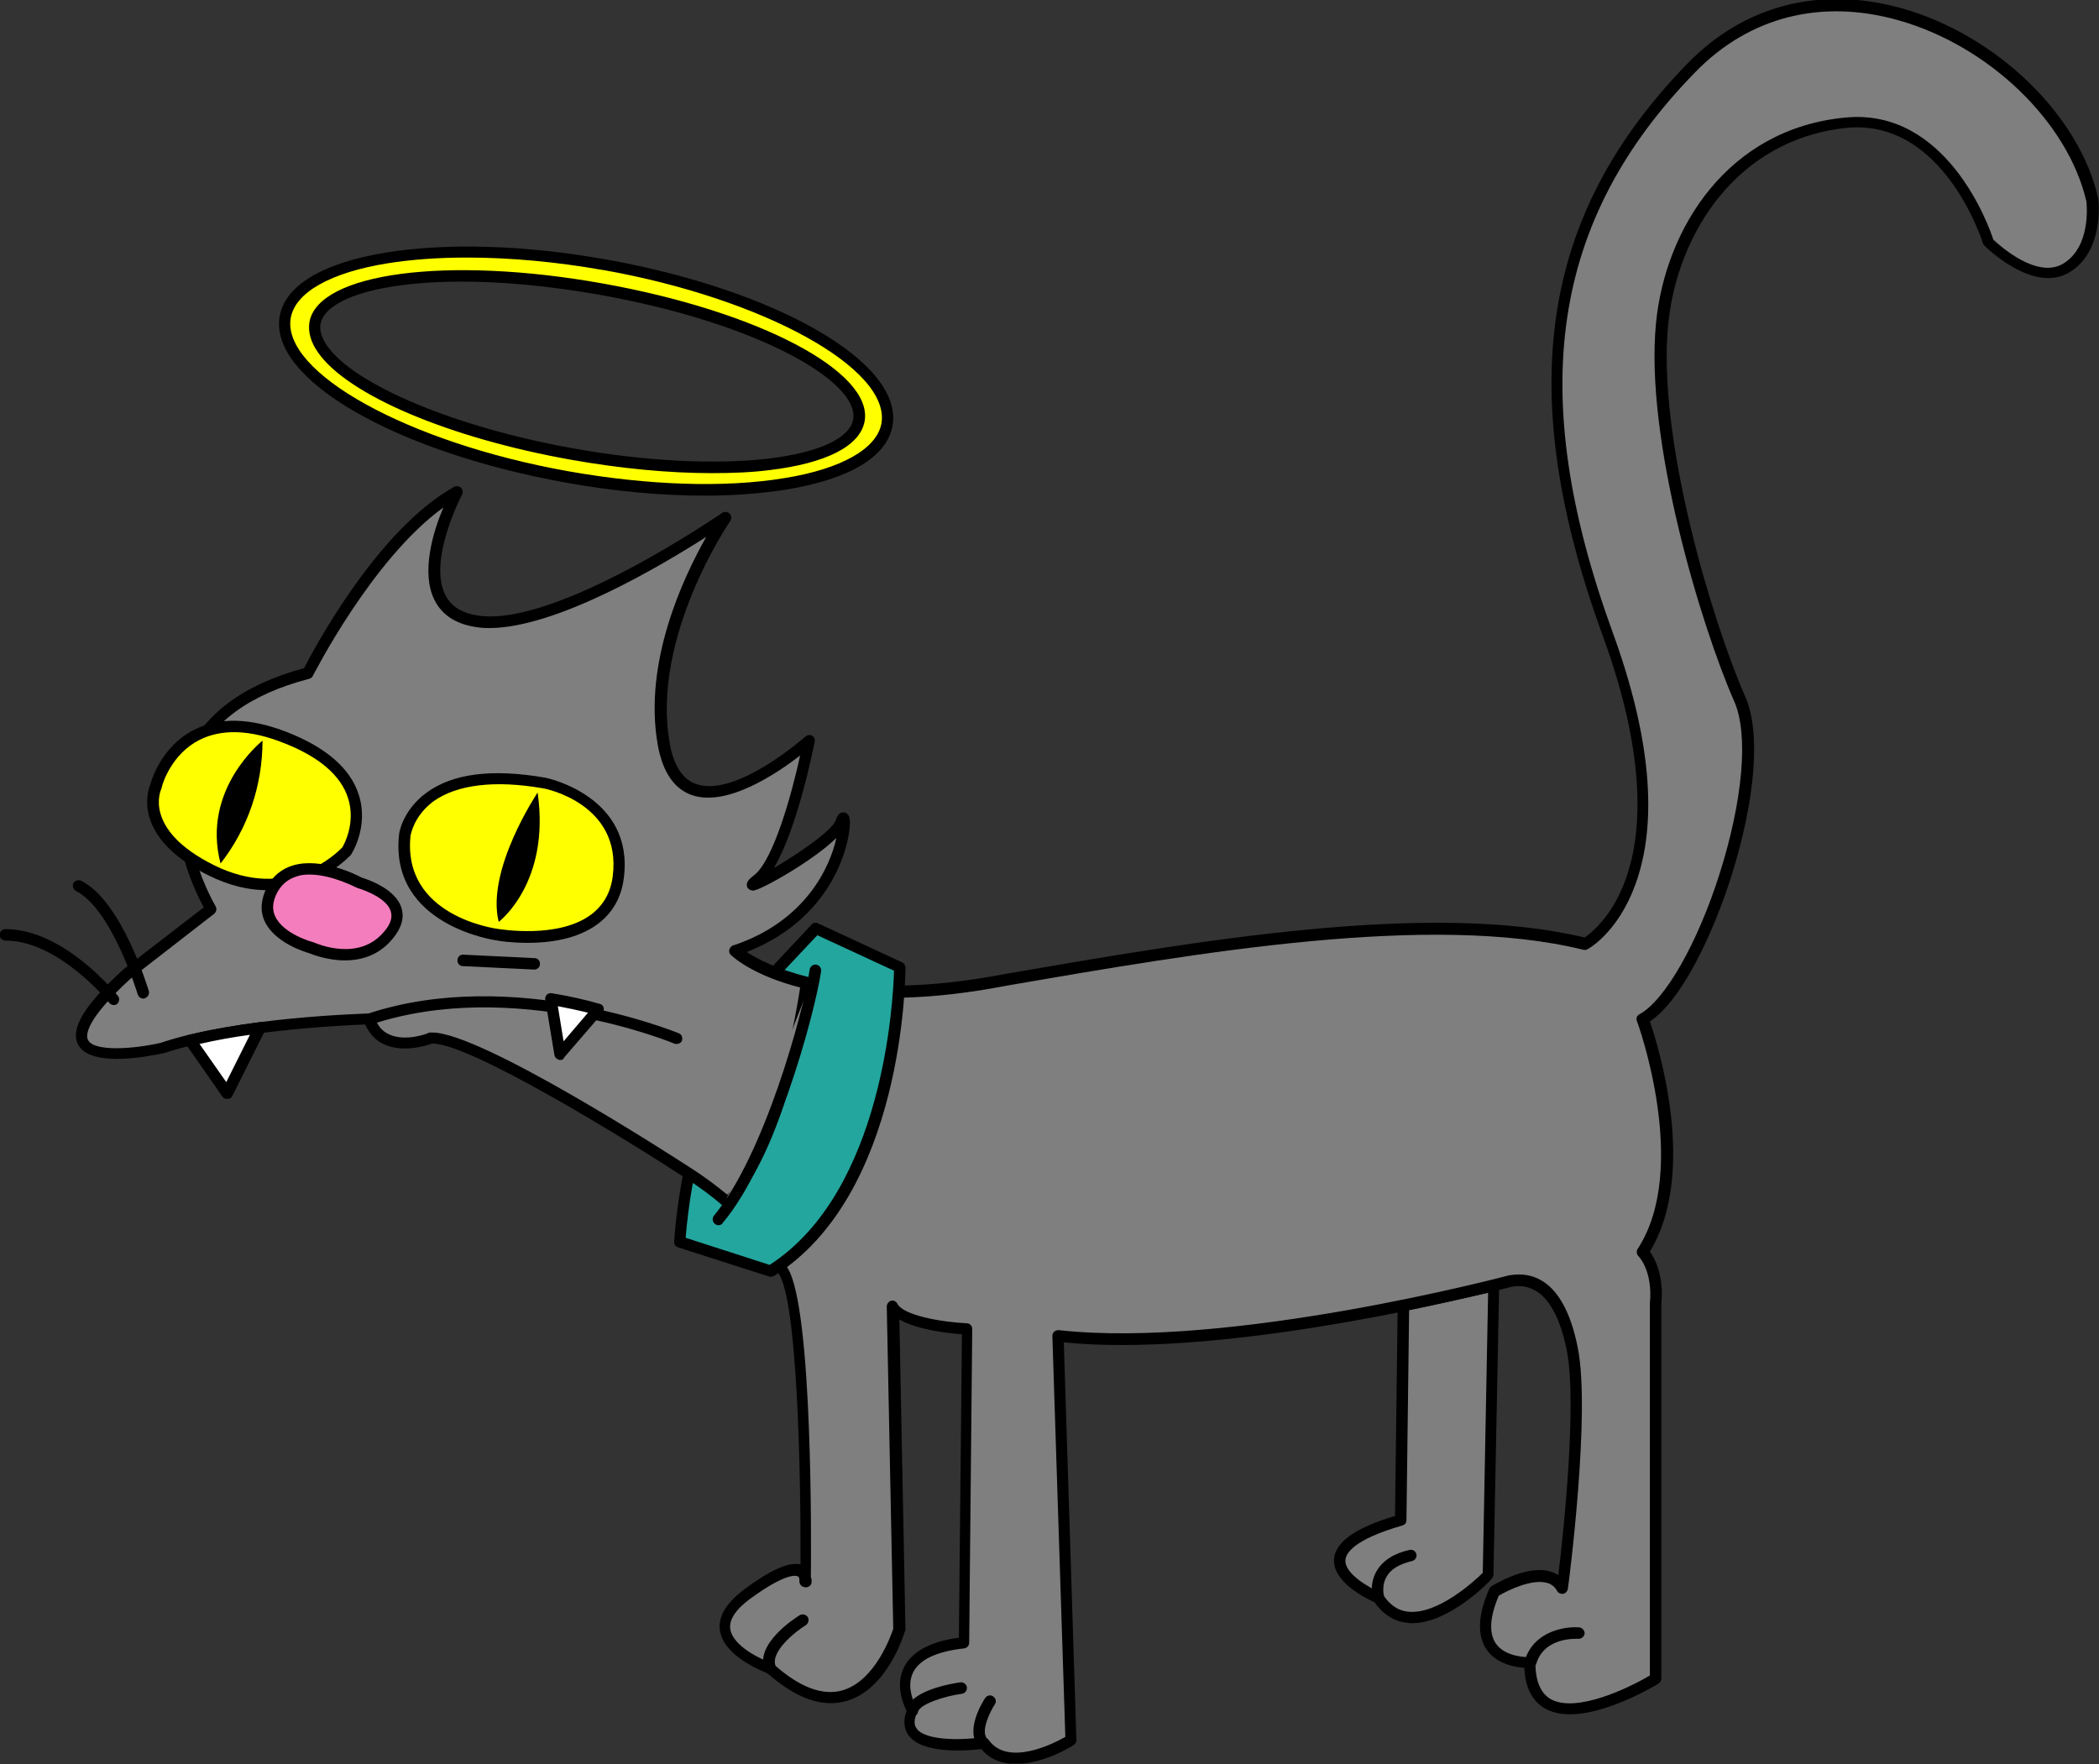
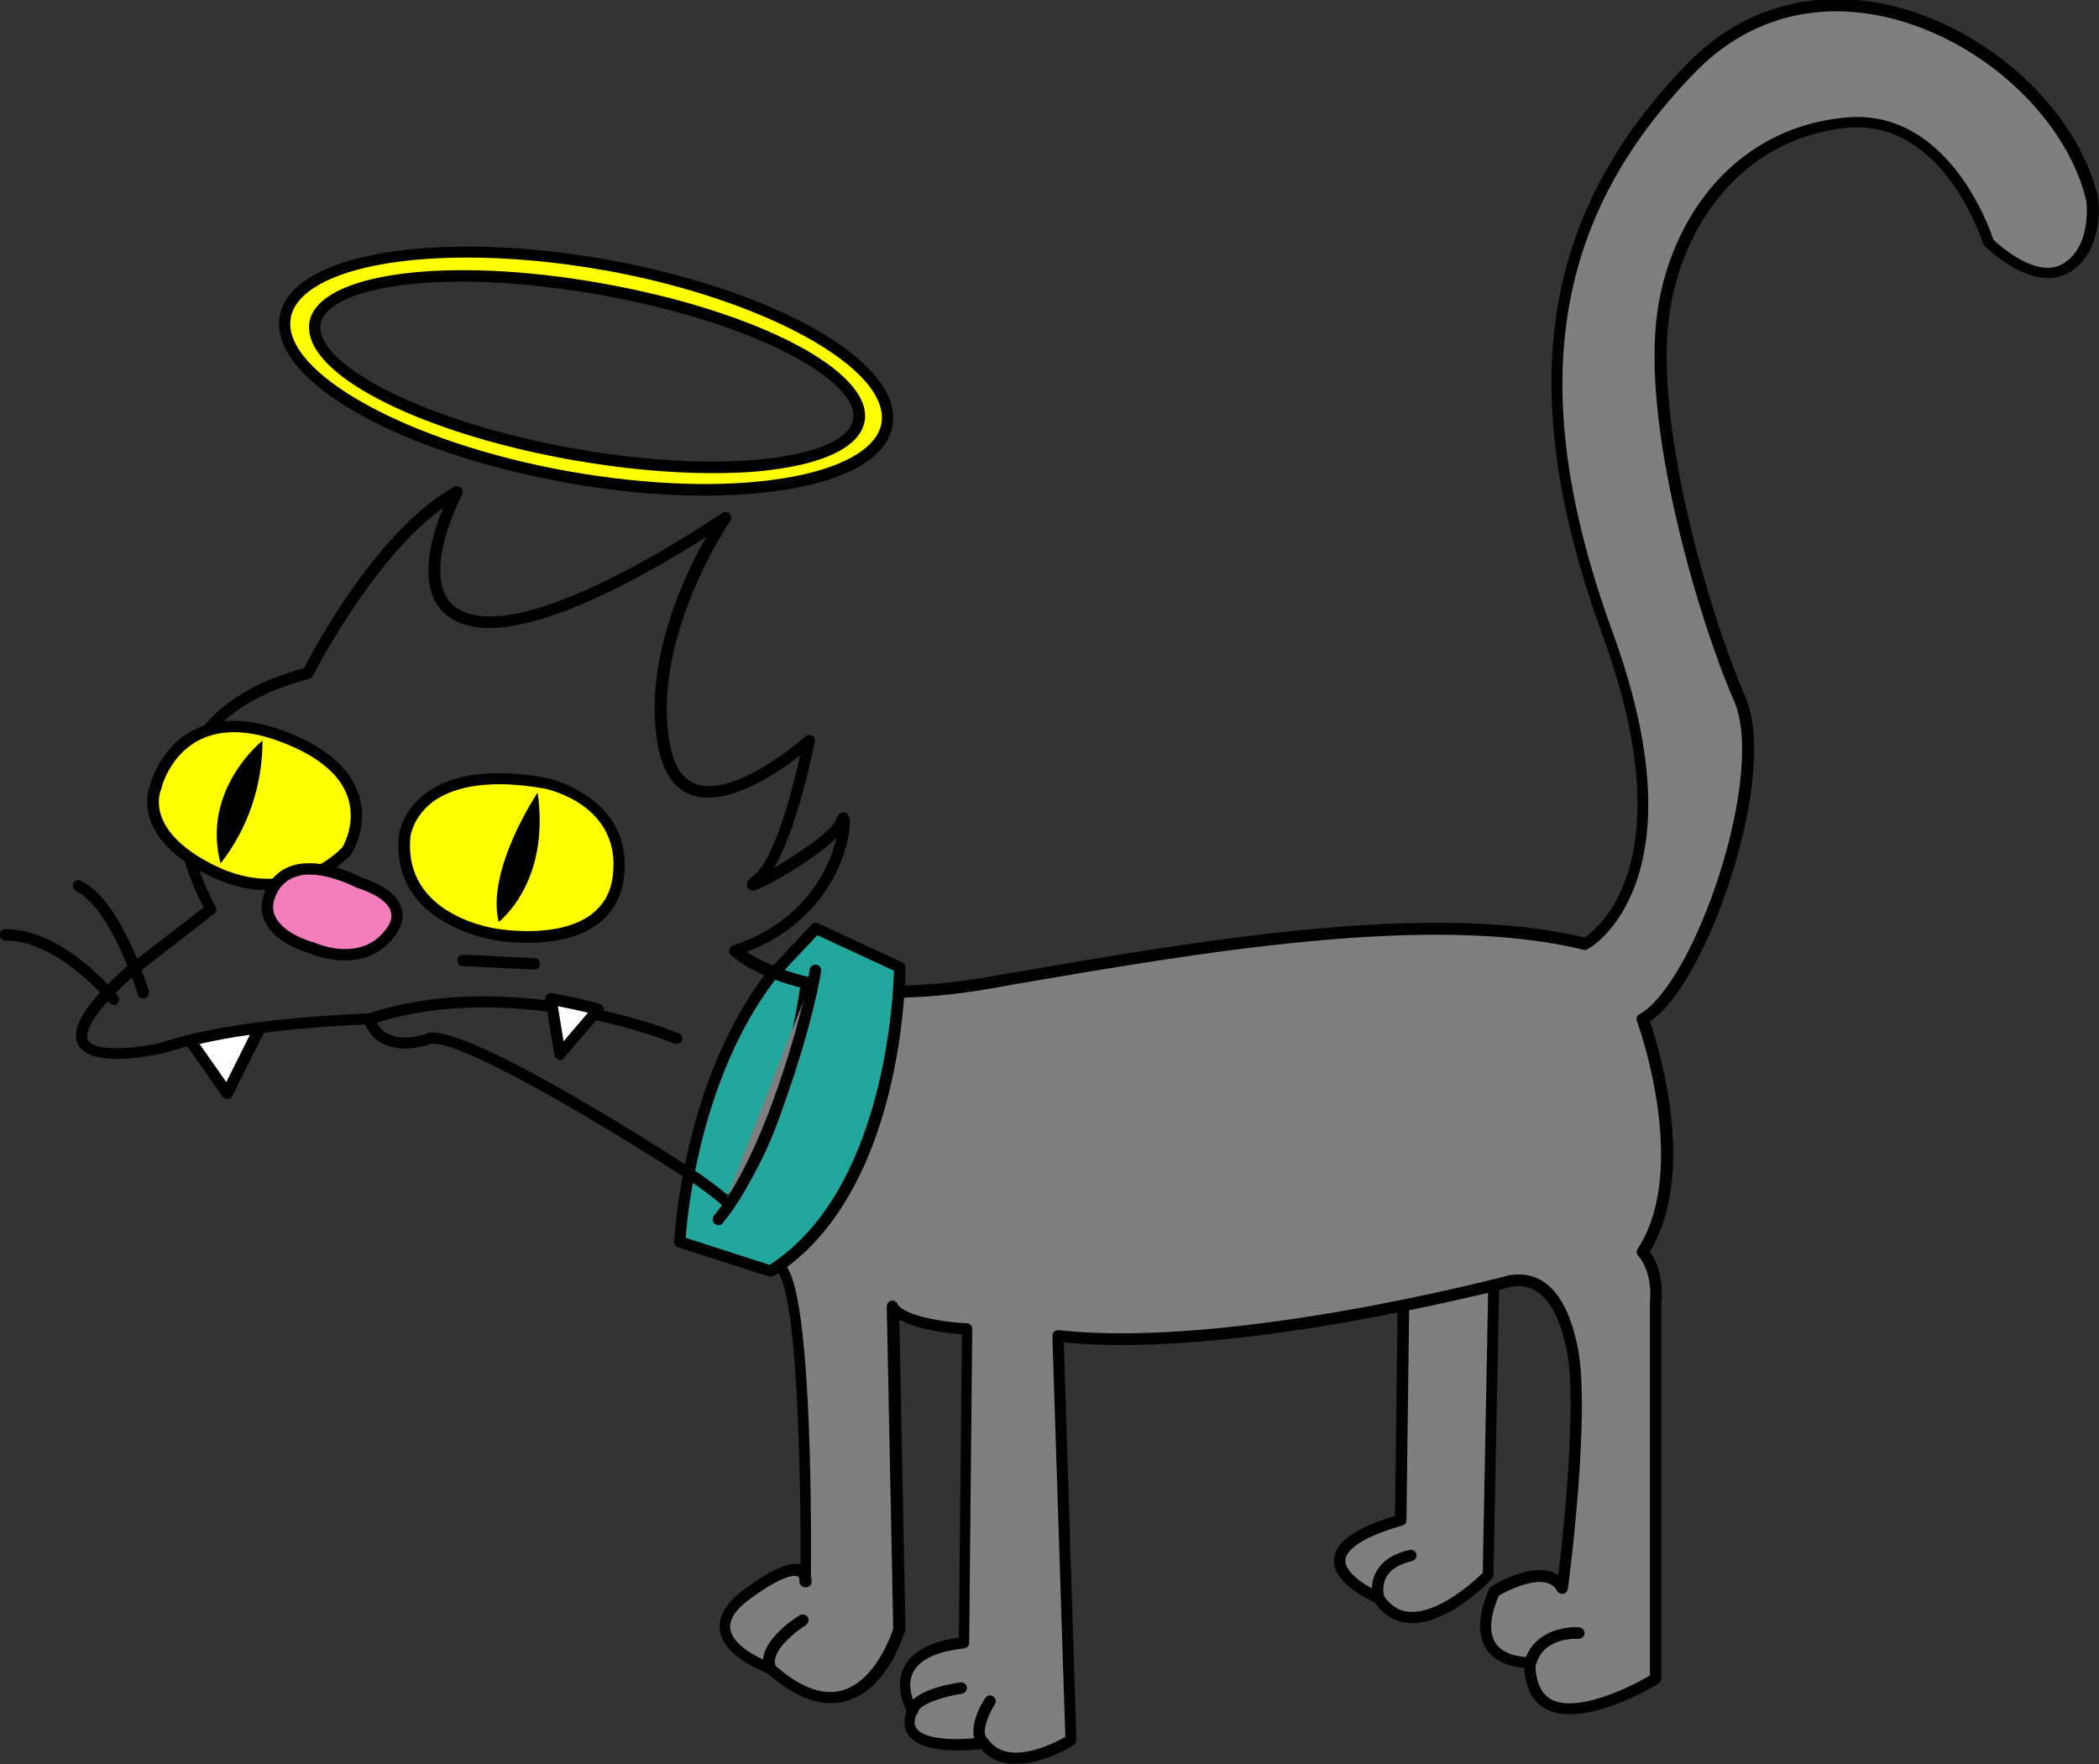
<svg xmlns="http://www.w3.org/2000/svg" xmlns:xlink="http://www.w3.org/1999/xlink" version="1.1" id="Layer_1" x="0px" y="0px" viewBox="0 0 550.1 462.3" style="enable-background:new 0 0 550.1 462.3;" xml:space="preserve">
  <rect x="0" y="0" width="550.1" height="462.3" fill="#333333" stroke="none" />
  <style type="text/css">
	.st0{fill:#7F7F7F;}
	.st1{clip-path:url(#SVGID_2_);}
	.st2{fill:#23A69E;}
	.st3{clip-path:url(#SVGID_4_);}
	.st4{fill:#FFFF00;}
	.st5{clip-path:url(#SVGID_6_);}
	.st6{fill:#FFFFFF;}
	.st7{fill:#F47DBD;}
</style>
  <title>Snowball #1 01 [Converted]</title>
  <path class="st0" d="M391.5,336.8c-4.8,1.2-13.2,3.2-23.7,5.3l-0.7,56.3c-32.2,9.3-5.9,20.3-5.9,20.3c9.3,14.4,28.8-5.9,28.8-5.9  L391.5,336.8" />
  <path d="M370.1,425.4c-0.4,0-0.8,0-1.2-0.1c-3.5-0.3-6.4-2.2-8.7-5.4c-2.3-1-10.9-5.3-10.6-11.2c0.3-4.5,5.5-8.3,16-11.4l0.7-55.2  c0-0.7,0.5-1.3,1.2-1.5c10-2,18.2-4,23.4-5.3c0.2-0.1,0.4-0.1,0.5-0.1c0.8,0,1.5,0.7,1.5,1.5c0,0,0,0,0,0l-1.5,76  c0,0.4-0.2,0.7-0.4,1C390.6,414.3,379.9,425.4,370.1,425.4z M369.3,343.3l-0.7,55.1c0,0.7-0.4,1.2-1.1,1.4  c-12.8,3.7-14.8,7.3-14.9,9.1c-0.2,3.7,6.7,7.4,9.2,8.5c0.3,0.1,0.5,0.3,0.7,0.6c1.8,2.7,4,4.2,6.7,4.4c7.7,0.7,17.3-8.1,19.4-10.2  l1.4-73.4C384.9,339.9,377.8,341.6,369.3,343.3z" />
  <g>
    <defs>
      <rect id="SVGID_1_" width="550.1" height="462.2" />
    </defs>
    <clipPath id="SVGID_2_">
      <use xlink:href="#SVGID_1_" style="overflow:visible;" />
    </clipPath>
    <g class="st1">
      <path class="st0" d="M548.5,52.6c-8.5-37.3-67.8-72.9-105.1-34.8s-45.8,83-22,148.3s-5.9,81.4-5.9,81.4    c-41.5-10.2-106.8,1.7-155.9,10.2c-21.8,3.8-37.5,2.5-48.1,0c-1.8,11.9-7.4,41.9-20.6,57.6c11.3,9.8,14.5,17.9,14.5,17.9    c6.5,9.8,6,75.6,5.9,81c0,0.1,0,0.2,0,0.4c0,0,0-0.1,0-0.4c-0.1-1.5-1.2-6.6-15.3,3.8c-16.1,11.9,5.9,19.5,5.9,19.5    c24.6,22,33.9-10.2,33.9-10.2l-1.7-84.7c2.5,5.1,19.5,5.9,19.5,5.9l-0.8,82.2c-22.9,2.5-13.6,17.8-13.6,17.8    c-5.1,11.9,18.6,8.5,18.6,8.5c6.8,9.3,22.9-0.8,22.9-0.8l-3.4-105.9c45.8,5.1,118.6-14.4,118.6-14.4c5.1-0.8,12.7,0.8,16.1,17.8    s-2.6,62.7-2.6,62.7c-4.2-7.6-17.8,0.8-17.8,0.8c-8.5,19.5,9.3,18.7,9.3,18.7c0,24.6,33,4.2,33,4.2v-98.3    c0.9-9.3-3.4-13.6-3.4-13.6c14.4-22,0-61,0-61c15.3-8.5,34.1-64.2,25.4-83.9s-23.3-68-20.3-98.3c2.2-22.1,16.8-49.6,48.3-52.5    c27.1-2.5,37.3,31.4,37.3,31.4s11.9,11.9,20.3,6.8S548.5,52.6,548.5,52.6" />
      <path d="M266.2,462.3c-3.3,0-6.6-1-9-3.9c-3.5,0.4-15.3,1.4-19-3.5c-0.9-1.2-1.8-3.3-0.6-6.5c-0.9-1.8-3-6.8-0.7-11.4    c2-4.1,6.9-6.8,14.4-7.8l0.8-79.5c-3.7-0.3-11.8-1.2-16.4-3.9l1.6,81.2c0,0.2,0,0.3-0.1,0.4c-0.2,0.6-4.5,15.3-15.4,18.4    c-6.3,1.8-13.2-0.7-20.7-7.3c-1.8-0.7-11.4-4.6-12.4-11.1c-0.6-3.7,1.6-7.3,6.4-10.9c7-5.2,11.7-7.2,14.7-6.5    c0.1-25.3-0.9-68.9-5.7-76.2c-0.1-0.1-0.1-0.2-0.1-0.3c0-0.1-3.3-7.9-14.1-17.3c-0.6-0.5-0.7-1.5-0.2-2.1    c13-15.4,18.5-44.9,20.3-56.9c0.1-0.4,0.3-0.8,0.6-1c0.3-0.2,0.8-0.3,1.2-0.2c13.3,3.1,29.3,3.1,47.5,0l5-0.9    c49.3-8.5,110.5-19.1,151-9.4c1.6-1.1,7.3-5.5,10.8-15.4c3.9-10.9,6-30.8-6.1-63.8c-23.3-64-16.4-110.2,22.3-149.9    c14.9-15.3,34.9-20.4,56.2-14.4c24.8,7,46.5,28,51.4,49.8c0,0,0,0.1,0,0.1c0.1,0.6,1.6,13.8-7.6,19.3c-9.4,5.6-21.7-6.5-22.2-7    c-0.2-0.2-0.3-0.4-0.4-0.6c-0.1-0.3-10.2-32.7-35.7-30.3C455,36.5,439.5,61.5,437.2,85c-3,29.9,11.7,78.3,20.2,97.6    c4.1,9.3,2.7,26.9-3.7,47.2c-4.5,14.1-12.6,32.1-21.3,37.9c2.3,6.7,12.5,39.7,0,60.3c1.3,1.8,3.7,6.3,3,13.7v98.2    c0,0.5-0.3,1-0.7,1.3c-0.8,0.5-19.9,12.1-29.7,6.6c-3.4-1.9-5.3-5.5-5.5-10.7c-2.5-0.2-7.3-1-9.9-4.8c-2.5-3.7-2.3-9,0.7-15.9    c0.1-0.3,0.3-0.5,0.6-0.7c0.4-0.2,9-5.6,15.2-3.9c0.9,0.2,1.6,0.6,2.3,1c1.3-10.6,5-45.1,2.2-59c-1.7-8.4-5.5-18-14.3-16.6    c-2.4,0.6-58.4,15.3-102.4,15.3c-5.2,0-10.3-0.2-15.1-0.7l3.3,104.2c0,0.5-0.2,1-0.7,1.3C281.1,457.6,273.5,462.3,266.2,462.3z     M257.9,455.4c0.5,0,0.9,0.2,1.2,0.6c5.1,7.1,17.1,0.9,20.1-0.8l-3.4-105.1c0-0.4,0.2-0.9,0.5-1.1c0.3-0.3,0.7-0.4,1.2-0.4    c45,5,117.4-14.2,118.1-14.4c0,0,0.1,0,0.1,0c6.2-1,14.3,1.4,17.8,19c3.4,17-2.3,61.3-2.6,63.2c-0.1,0.6-0.6,1.2-1.2,1.3    c-0.6,0.1-1.3-0.2-1.6-0.7c-0.6-1.2-1.6-1.9-2.8-2.2c-3.9-1-10,1.9-12.5,3.4c-2.4,5.6-2.6,9.8-0.8,12.5c2.6,3.8,8.8,3.6,8.8,3.6    c0.4,0,0.8,0.1,1.1,0.4c0.3,0.3,0.5,0.7,0.5,1.1c0,4.8,1.4,8,4,9.5c6.6,3.7,20.3-2.8,26-6.2v-97.4c0,0,0-0.1,0-0.1    c0.8-8.4-2.8-12.2-3-12.4c-0.5-0.5-0.6-1.3-0.2-1.9c13.8-21.1,0-59.3-0.2-59.7c-0.3-0.7,0-1.5,0.7-1.8c6.7-3.7,15.2-18.6,21-36.9    c6.1-19.3,7.6-36.5,3.8-45.1c-8.6-19.5-23.5-68.6-20.5-99.1c2.4-24.7,18.7-51,49.7-53.9c26.4-2.5,37.5,28.2,38.7,32    c1.7,1.6,11.5,10.4,18.3,6.3c7.3-4.4,6.2-15.3,6.1-16.3c-4.8-20.8-25.5-40.8-49.3-47.5c-20.2-5.7-39.1-0.9-53.2,13.6    c-37.8,38.7-44.5,84-21.7,146.7c10,27.4,12,49.7,6,66.2c-4.6,12.6-12.2,16.8-12.6,17c-0.3,0.2-0.7,0.2-1.1,0.1    c-39.8-9.8-101.1,0.8-150.4,9.3l-5,0.9c-17.9,3.1-33.8,3.2-47.1,0.3c-2,12.8-7.5,40.1-19.8,55.6c9.9,8.9,13.3,16.2,13.8,17.3    c6.7,10.6,6.2,74.1,6.1,81.7c0,0.2,0,0.4,0,0.5c-0.1,0.8-0.8,1.4-1.6,1.4c-0.8,0-1.4-0.7-1.4-1.5v-0.4c0-0.3-0.1-0.8-0.5-0.9    c-0.4-0.2-3.1-0.9-12.4,5.9c-3.8,2.8-5.6,5.5-5.2,8c0.7,4.4,8,7.9,10.8,8.8c0.2,0.1,0.4,0.2,0.5,0.3c6.8,6.1,12.9,8.4,18.1,6.9    c8.6-2.5,12.7-14.4,13.3-16.1l-1.7-84.5c0-0.7,0.5-1.3,1.1-1.5c0.7-0.2,1.4,0.2,1.7,0.8c1.5,3,11.5,4.8,18.2,5.1    c0.8,0,1.4,0.7,1.4,1.5l-0.8,82.2c0,0.8-0.6,1.4-1.3,1.5c-7.2,0.8-11.7,2.9-13.4,6.3c-2.1,4.2,0.9,9.2,0.9,9.2    c0.3,0.4,0.3,0.9,0.1,1.4c-1.2,2.7-0.3,3.8,0,4.2c2.3,3.1,11.7,3,17.1,2.2C257.7,455.4,257.8,455.4,257.9,455.4z" />
    </g>
  </g>
  <path class="st2" d="M201.9,256l11.9-12.7l22,10.2c0,0,0,58.5-33.9,79.7l-23.7-7.6C178.1,325.5,179.8,284.8,201.9,256" />
  <path d="M211.2,416C211.2,416,211.2,416,211.2,416c-0.9,0-1.5-0.7-1.5-1.5v-0.4c0-0.8,0.6-1.5,1.4-1.5c0.8,0,1.5,0.6,1.6,1.4  c0,0.2,0,0.4,0,0.6C212.7,415.4,212,416,211.2,416z M201.9,334.6c-0.2,0-0.3,0-0.5-0.1l-23.7-7.6c-0.6-0.2-1.1-0.8-1-1.5  c0-0.4,2-41.5,24-70.3c0.1-0.1,0.2-0.2,0.3-0.3l11.7-12.5c0.4-0.5,1.1-0.6,1.7-0.3l22,10.2c0.5,0.2,0.9,0.8,0.9,1.4  c0,2.4-0.4,59.6-34.6,80.9C202.4,334.5,202.1,334.6,201.9,334.6z M179.7,324.4l22,7.1c29.9-19.3,32.4-69.5,32.6-77.1l-20.1-9.3  L203,257c0,0-0.1,0.1-0.1,0.1C183.6,282.6,180.2,317.7,179.7,324.4z M201.9,256L201.9,256L201.9,256z" />
  <g>
    <defs>
      <rect id="SVGID_3_" width="550.1" height="462.2" />
    </defs>
    <clipPath id="SVGID_4_">
      <use xlink:href="#SVGID_3_" style="overflow:visible;" />
    </clipPath>
    <g class="st3">
-       <path class="st0" d="M192.6,249.2c30.5-10.2,29.7-39.8,28-33.9s-29.7,21.2-22.1,15.3s13.6-36.4,13.6-36.4s-33.1,29.7-38.1,0.9    s16.1-59.3,16.1-59.3s-44.1,30.5-65.3,27.1s-5.1-33.9-5.1-33.9c-21.2,11.9-39,47.5-39,47.5c-54.2,14.4-25.4,61.8-25.4,61.8l-22,17    c-31.4,28.8,9.3,19.4,9.3,19.4c20.3-6.8,54.2-7.6,54.2-7.6c3.4,10.2,16.1,5.1,16.1,5.1c11.9-0.9,67.8,35.6,67.8,35.6    c3.5,2.3,6.9,4.8,10.1,7.6c13.3-15.7,18.9-45.7,20.6-57.6C198.1,254.4,192.6,249.2,192.6,249.2" />
      <path d="M190.8,316.7c-0.4,0-0.7-0.1-1-0.4c-3.1-2.7-6.5-5.2-9.9-7.4c-15.2-9.9-56.5-35.4-66.5-35.4c-0.1,0-0.1,0-0.2,0    c-1.3,0.5-7.5,2.5-12.5,0.2c-2.3-1-3.9-2.8-5-5.2c-5.9,0.2-34.9,1.6-52.7,7.5c0,0-0.1,0-0.1,0c-3.2,0.7-19.1,4-22.4-2.2    c-2.2-4.1,1.6-10.4,11.8-19.7c0,0,0.1-0.1,0.1-0.1l21-16.2c-2.6-4.8-11.4-22.9-4.8-39.4c4.5-11,14.9-18.9,31.1-23.3    c2.5-4.9,19.2-36.3,39.3-47.5c0.6-0.3,1.3-0.2,1.8,0.2c0.5,0.5,0.6,1.2,0.3,1.8c-0.1,0.2-9,17.2-4.4,26.3c1.5,3,4.2,4.7,8.4,5.4    c20.4,3.3,63.7-26.6,64.2-26.9c0.6-0.4,1.4-0.3,1.9,0.2c0.5,0.5,0.6,1.3,0.2,1.9c-0.2,0.3-20.8,30.4-15.9,58.2    c1,5.9,3.4,9.6,7,10.8c10.5,3.6,28.5-12.4,28.6-12.5c0.5-0.4,1.2-0.5,1.7-0.2c0.6,0.3,0.9,1,0.7,1.6c-0.2,1.1-4.5,22.8-10.7,33.1    c6.3-3.7,15.5-9.9,16.3-12.7c0.4-1.3,1-1.9,2-1.9c0.4,0,1.4,0.3,1.6,1.8c0.5,3.7-2.7,25.3-27,34.8c2.6,1.7,7.8,4.5,16,6.5    c0.8,0.2,1.2,0.9,1.1,1.7c-1.8,12.2-7.5,42.4-20.9,58.3c-0.3,0.3-0.6,0.5-1,0.5C190.9,316.7,190.8,316.7,190.8,316.7z     M113.3,270.6c12.8,0,62.5,32.1,68.2,35.8c3.1,2,6.2,4.3,9.1,6.7c11.9-15.1,17.2-42,19.1-54.3c-11.3-2.9-16.7-7.2-17.9-8.3    c0,0-0.1,0-0.1-0.1c-0.4-0.3-0.6-0.7-0.6-1.2v0c0-0.6,0.4-1.1,0.9-1.4c0.1-0.1,0.3-0.1,0.4-0.1c18.9-6.4,25.2-20.7,26.8-28.1    c-6.1,6-19.8,13.7-21.8,13.8c-0.7,0-1.4-0.4-1.6-1c-0.4-1.2,0.6-2.1,1.8-3c5.1-3.9,9.9-21.3,12.1-31.4    c-6.1,4.7-19.1,13.5-28.3,10.4c-4.7-1.6-7.7-6-9-13.1c-3.9-21.8,6.8-44.2,12.7-54.6c-11.9,7.6-39.3,23.9-56.9,23.9    c-1.3,0-2.6-0.1-3.7-0.3c-5.1-0.8-8.7-3.2-10.6-7c-3.7-7.3-0.3-18.2,2.3-24.3c-18.7,13.5-34,43.8-34.2,44.1    c-0.2,0.4-0.5,0.7-1,0.8c-15.6,4.1-25.6,11.4-29.7,21.7c-7,17.4,5.1,37.7,5.2,37.9c0.4,0.7,0.2,1.5-0.4,2l-21.9,17    c-11.9,10.9-11.8,14.9-11.1,16.1c1.6,3.1,12.1,2.3,19,0.7c20.3-6.8,53.2-7.6,54.6-7.7c0.6,0,1.3,0.4,1.5,1c0.7,2.2,2,3.7,3.8,4.5    c4.3,2,10.3-0.3,10.3-0.4c0.1-0.1,0.3-0.1,0.4-0.1C113,270.6,113.1,270.6,113.3,270.6z" />
    </g>
  </g>
  <path class="st0" d="M188.3,319.6c13.3-15.7,23.7-53.4,25.4-65.3" />
  <path d="M188.3,321.1c-0.3,0-0.7-0.1-1-0.4c-0.6-0.5-0.7-1.5-0.2-2.1c13-15.5,23.4-52.9,25.1-64.5c0.1-0.8,0.9-1.4,1.7-1.3  c0.8,0.1,1.4,0.9,1.3,1.7c-1.8,11.9-12.3,50.1-25.8,66C189.2,320.9,188.8,321.1,188.3,321.1z" />
  <path class="st4" d="M158.6,69.4c-43.6-7.8-81.1-1.7-83.8,13.7s30.3,34.1,73.9,41.9s81.1,1.6,83.8-13.7S202.2,77.2,158.6,69.4  L158.6,69.4z M225.1,110.2c-2.1,11.9-35.8,15.9-75.1,8.9S80.4,96.6,82.6,84.7s35.8-15.9,75.1-8.9S227.2,98.3,225.1,110.2" />
  <g>
    <defs>
      <rect id="SVGID_5_" width="550.1" height="462.2" />
    </defs>
    <clipPath id="SVGID_6_">
      <use xlink:href="#SVGID_5_" style="overflow:visible;" />
    </clipPath>
    <g class="st5">
      <path d="M257.8,458.3c-0.4,0-0.8-0.1-1.1-0.4c-4.1-4.1,0.9-12,1.5-12.9c0.5-0.7,1.4-0.9,2.1-0.4c0.7,0.5,0.9,1.4,0.4,2.1    c-1.1,1.7-3.9,7.1-1.9,9.1c0.6,0.6,0.6,1.5,0,2.1C258.6,458.2,258.2,458.3,257.8,458.3z M239.2,449.8c-0.1,0-0.2,0-0.3,0    c-0.8-0.2-1.3-1-1.2-1.8c1-5,11.8-6.8,14-7.1c0.8-0.1,1.6,0.5,1.7,1.3c0.1,0.8-0.5,1.6-1.3,1.7c-4.5,0.6-11,2.7-11.5,4.7    C240.5,449.3,239.9,449.8,239.2,449.8z M201.9,438.8c-0.6,0-1.1-0.3-1.4-0.9c-3-6.9,7.8-13.8,9.1-14.6c0.7-0.4,1.6-0.2,2.1,0.5    c0.4,0.7,0.2,1.6-0.5,2.1c-2.6,1.6-9.5,7-7.9,10.8c0.3,0.8,0,1.6-0.8,2C202.3,438.8,202.1,438.8,201.9,438.8z M401,437.2    c-0.1,0-0.3,0-0.4-0.1c-0.8-0.2-1.2-1.1-1-1.9c2.3-7.6,10.3-9,14.3-8.7c0.8,0.1,1.4,0.8,1.4,1.6c-0.1,0.8-0.8,1.4-1.6,1.4    c-0.4,0-9-0.6-11.1,6.6C402.3,436.8,401.7,437.2,401,437.2z M361.2,420.2c-0.6,0-1.2-0.4-1.4-1.1c0-0.2-1.1-3.8,1-7.4    c1.6-2.7,4.5-4.6,8.6-5.5c0.8-0.2,1.6,0.3,1.8,1.1c0.2,0.8-0.3,1.6-1.1,1.8c-3.3,0.8-5.6,2.1-6.7,4.1c-1.4,2.4-0.7,5-0.7,5    c0.2,0.8-0.2,1.6-1,1.9C361.5,420.2,361.4,420.2,361.2,420.2z M177.3,273.6c-0.2,0-0.4,0-0.6-0.1c-0.4-0.2-42.3-17.4-79.4-5    c-0.8,0.3-1.6-0.2-1.9-0.9c-0.3-0.8,0.2-1.6,0.9-1.9c38.2-12.7,81.1,4.9,81.6,5.1c0.8,0.3,1.1,1.2,0.8,2    C178.5,273.3,177.9,273.6,177.3,273.6z M29.8,263.4c-0.4,0-0.9-0.2-1.2-0.6c-0.1-0.2-13.2-16.3-27.2-16.3c-0.8,0-1.5-0.7-1.5-1.5    s0.7-1.5,1.5-1.5c15.4,0,28.9,16.8,29.5,17.5c0.5,0.6,0.4,1.6-0.2,2.1C30.5,263.3,30.2,263.4,29.8,263.4z M37.5,261.7    c-0.6,0-1.2-0.4-1.4-1.1c-0.1-0.2-6.7-22.3-16.2-27.1c-0.7-0.4-1-1.3-0.7-2s1.3-1,2-0.7c10.7,5.3,17.5,28,17.8,28.9    c0.2,0.8-0.2,1.6-1,1.9C37.8,261.7,37.6,261.7,37.5,261.7z M140,254.1C140,254.1,140,254.1,140,254.1l-18.7-0.9    c-0.8,0-1.5-0.7-1.4-1.6c0-0.8,0.7-1.5,1.6-1.4l18.6,0.9c0.8,0,1.5,0.7,1.4,1.6C141.5,253.5,140.8,254.1,140,254.1z M184.8,129.9    c-11.3,0-23.7-1.1-36.4-3.4c-45-8.1-78-27.2-75.1-43.6c1.4-8.1,11.3-14,27.8-16.7c16-2.6,36.5-2,57.7,1.8c0,0,0,0,0.1,0    c45,8.1,78,27.2,75,43.6c-1.4,8.1-11.3,14-27.8,16.7C199.7,129.3,192.5,129.9,184.8,129.9z M122.4,67.5c-7.5,0-14.5,0.5-20.8,1.5    c-14.9,2.4-24.2,7.6-25.4,14.3c-2.5,14.3,30.7,32.7,72.7,40.2c20.9,3.7,41,4.4,56.7,1.8c14.9-2.4,24.2-7.7,25.4-14.3    c2.5-14.3-30.7-32.7-72.7-40.2c0,0,0,0-0.1,0C145.8,68.6,133.6,67.5,122.4,67.5z M186.6,124c-11.3,0-23.9-1.2-36.9-3.5    c-32-5.7-58.7-17-66.4-28.2c-1.9-2.7-2.6-5.4-2.2-7.9c2.3-12.9,36.1-17.4,76.9-10.1c40.8,7.3,70.9,23.1,68.6,36.1    c-1.2,6.5-10,11-24.9,12.8C197,123.8,192,124,186.6,124z M121,73.8c-21.8,0-35.8,4.6-37,11.1c-0.3,1.7,0.3,3.6,1.7,5.7    c7.2,10.3,33.7,21.4,64.5,26.9c18.9,3.4,37,4.3,51.1,2.7c13.3-1.6,21.4-5.3,22.3-10.3l1.5,0.3l-1.5-0.3    c1.7-9.7-24.4-25.1-66.2-32.6C143.9,74.9,131.5,73.8,121,73.8z" />
    </g>
  </g>
  <path class="st6" d="M49.8,272.6l9.7,13.9l8.6-17.2C61.9,270.1,55.8,271.2,49.8,272.6" />
  <path d="M59.5,288c-0.5,0-0.9-0.2-1.2-0.6l-9.7-13.9c-0.3-0.4-0.3-0.9-0.2-1.4c0.2-0.5,0.6-0.8,1.1-0.9c6.1-1.4,12.3-2.5,18.5-3.3  c0.5-0.1,1.1,0.2,1.4,0.6c0.3,0.5,0.4,1,0.1,1.5l-8.6,17.2c-0.2,0.5-0.7,0.8-1.2,0.8C59.6,288,59.5,288,59.5,288z M52.3,273.6l7,10  l6.2-12.4C61.1,271.8,56.6,272.6,52.3,273.6z" />
  <path class="st6" d="M156.9,264.6c-4.1-1.1-8.3-2-12.5-2.8l2.4,14.5L156.9,264.6" />
  <path d="M146.8,277.8c-0.1,0-0.3,0-0.4-0.1c-0.6-0.2-1-0.6-1.1-1.2l-2.4-14.5c-0.1-0.5,0.1-1,0.4-1.3c0.3-0.3,0.8-0.5,1.3-0.4  c4.2,0.7,8.5,1.6,12.6,2.8c0.5,0.1,0.9,0.5,1,1s0,1-0.3,1.4l-10.1,11.7C147.7,277.7,147.2,277.8,146.8,277.8z M146.2,263.7l1.5,9.2  l6.4-7.5C151.6,264.8,148.9,264.2,146.2,263.7z" />
  <path class="st4" d="M40.9,206c0,0,5.9-23.7,33.9-12.7S90.9,223,90.9,223s-14,15.9-35.6,5.1C34.9,217.9,40.9,206,40.9,206" />
  <path d="M70,233.3c-4.6,0-9.8-1.1-15.4-3.9c-8.3-4.1-13.4-9.1-15.3-14.7c-1.5-4.6-0.3-8.2,0.1-9.1c0.2-0.9,2.8-9.9,11.4-14.3  c6.6-3.4,14.8-3.2,24.5,0.6c10.2,4,16.5,9.5,18.7,16.3c2.7,8.3-1.7,15.3-1.9,15.6c0,0.1-0.1,0.1-0.1,0.2  C91.9,224.1,83.6,233.3,70,233.3z M42.4,206.3c0,0.1-0.1,0.3-0.1,0.4c-0.2,0.4-4.9,10.7,13.7,20c19.6,9.8,32.4-3.3,33.7-4.6  c0.5-0.8,3.6-6.5,1.5-13c-1.9-5.9-7.6-10.8-16.9-14.4c-8.8-3.5-16.2-3.7-22-0.8C45,197.6,42.6,205.3,42.4,206.3z M40.9,206L40.9,206  L40.9,206z" />
  <path class="st4" d="M106.1,218.7c0,0,2.5-19.5,36.4-13.6c0,0,22,4.2,19.5,24.6S130.7,245,130.7,245S103.6,241.6,106.1,218.7" />
  <path d="M138.3,247.1c-4.3,0-7.6-0.5-7.9-0.6c-0.2,0-28.5-3.8-25.8-27.9c0,0,0,0,0,0c0-0.3,0.9-6.2,7.1-10.8  c6.9-5.1,17.3-6.4,31.1-4c0.3,0,23.4,4.8,20.7,26.2c-0.6,5.2-3,9.3-6.9,12.2C151.2,246.2,143.9,247.1,138.3,247.1z M107.6,218.9  c-2.3,21.2,22.2,24.5,23.3,24.6c0.2,0,15.4,2.6,24-3.8c3.2-2.4,5.2-5.8,5.7-10.2c2.3-18.7-17.4-22.8-18.3-22.9  c-12.6-2.2-22.5-1-28.7,3.4C108.5,213.8,107.7,218.6,107.6,218.9z" />
  <path class="st7" d="M94.3,231.4c0,0-17-9.3-22.9,1.7s10.2,15.3,10.2,15.3s12.7,5.9,20.3-3.4S94.3,231.4,94.3,231.4" />
  <path d="M90.4,251.7c-4.7,0-8.6-1.6-9.4-1.9c-1.1-0.3-9.2-2.8-11.7-8.5c-1.2-2.7-0.9-5.7,0.7-8.9c1.5-2.8,3.8-4.7,6.8-5.6  c7.4-2.2,16.7,2.5,18,3.2c1.3,0.4,8.8,2.8,10.4,7.9c0.8,2.5,0.1,5.2-2.2,8C99.4,250.4,94.6,251.7,90.4,251.7z M81.1,229.2  c-1.2,0-2.3,0.1-3.4,0.5c-2.2,0.7-3.8,2-5,4.1c-1.2,2.3-1.5,4.4-0.6,6.3c2.1,4.7,9.8,6.8,9.9,6.8c0.1,0,0.2,0.1,0.3,0.1  c0.5,0.2,11.8,5.3,18.5-3c1.6-1.9,2.1-3.6,1.6-5.2c-1-3.3-6.5-5.4-8.5-6c-0.1,0-0.2-0.1-0.3-0.1C93.5,232.7,87.1,229.2,81.1,229.2z" />
  <path d="M140.9,207.7c0,0-13.6,20.3-10.2,33.9C130.7,241.6,144.3,231.4,140.9,207.7" />
  <path d="M68.8,194.1c0,0-16.1,12.7-11,32.2C65,217.1,68.8,205.8,68.8,194.1" />
</svg>